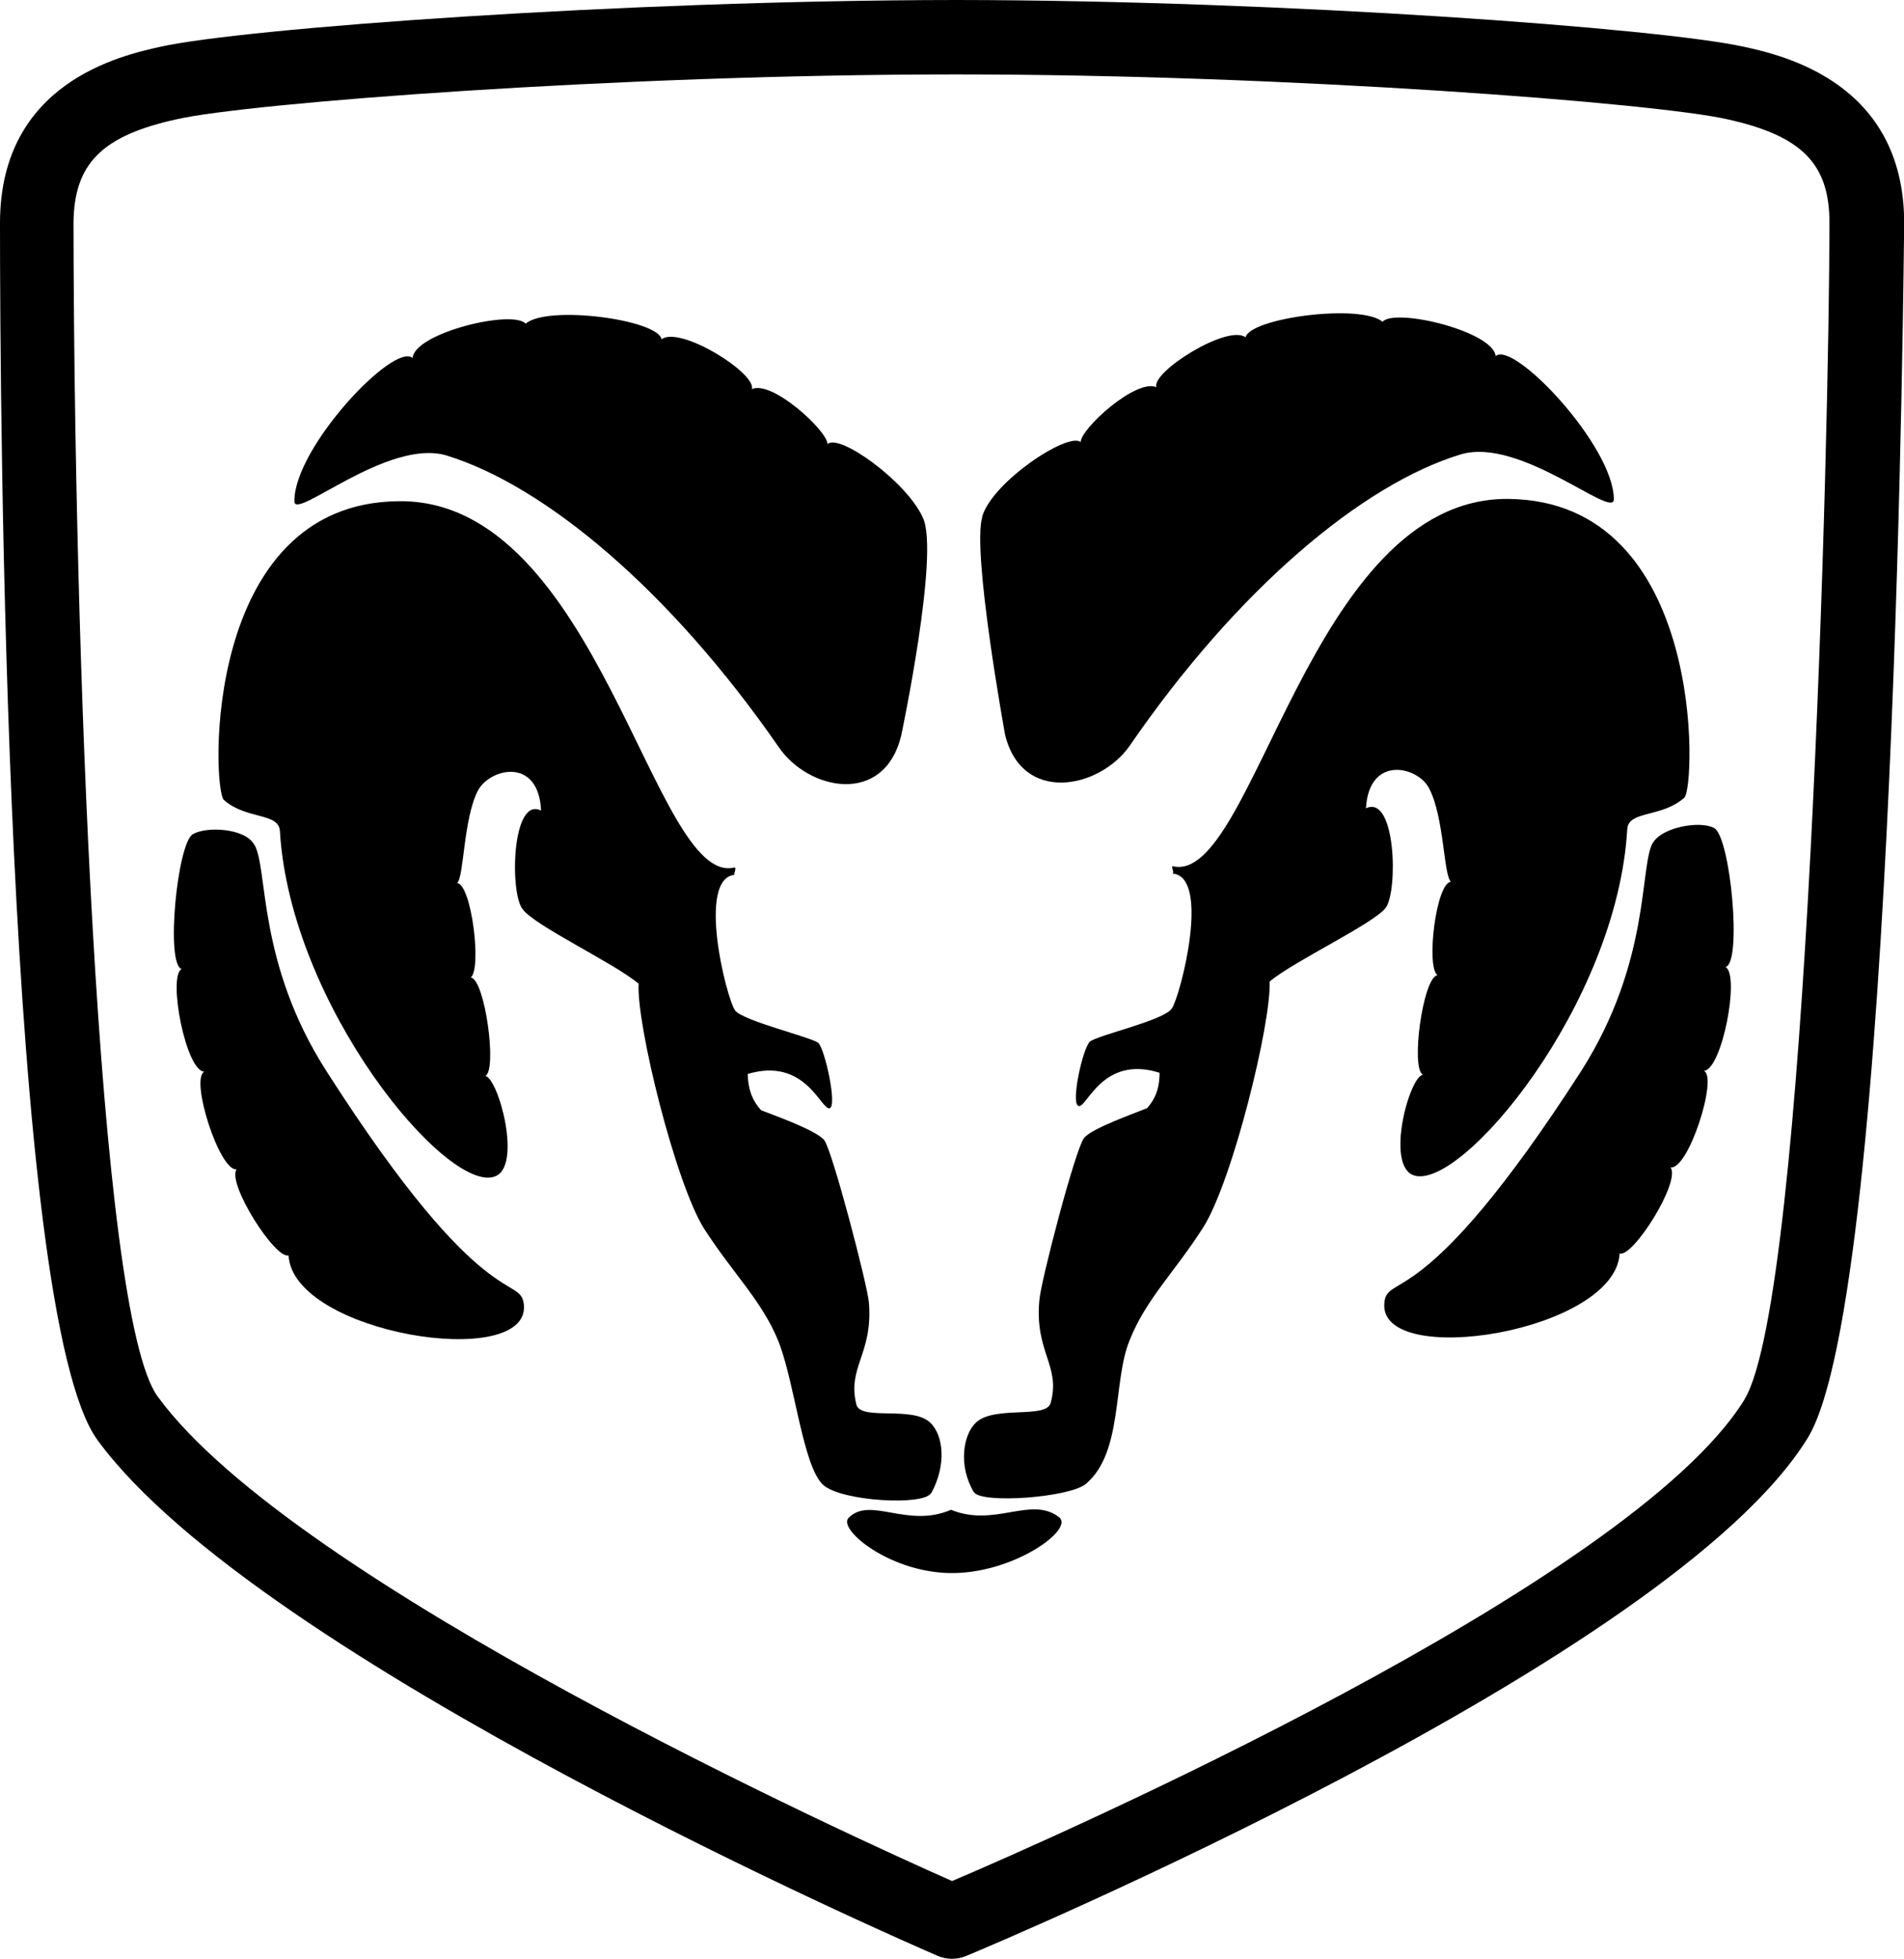
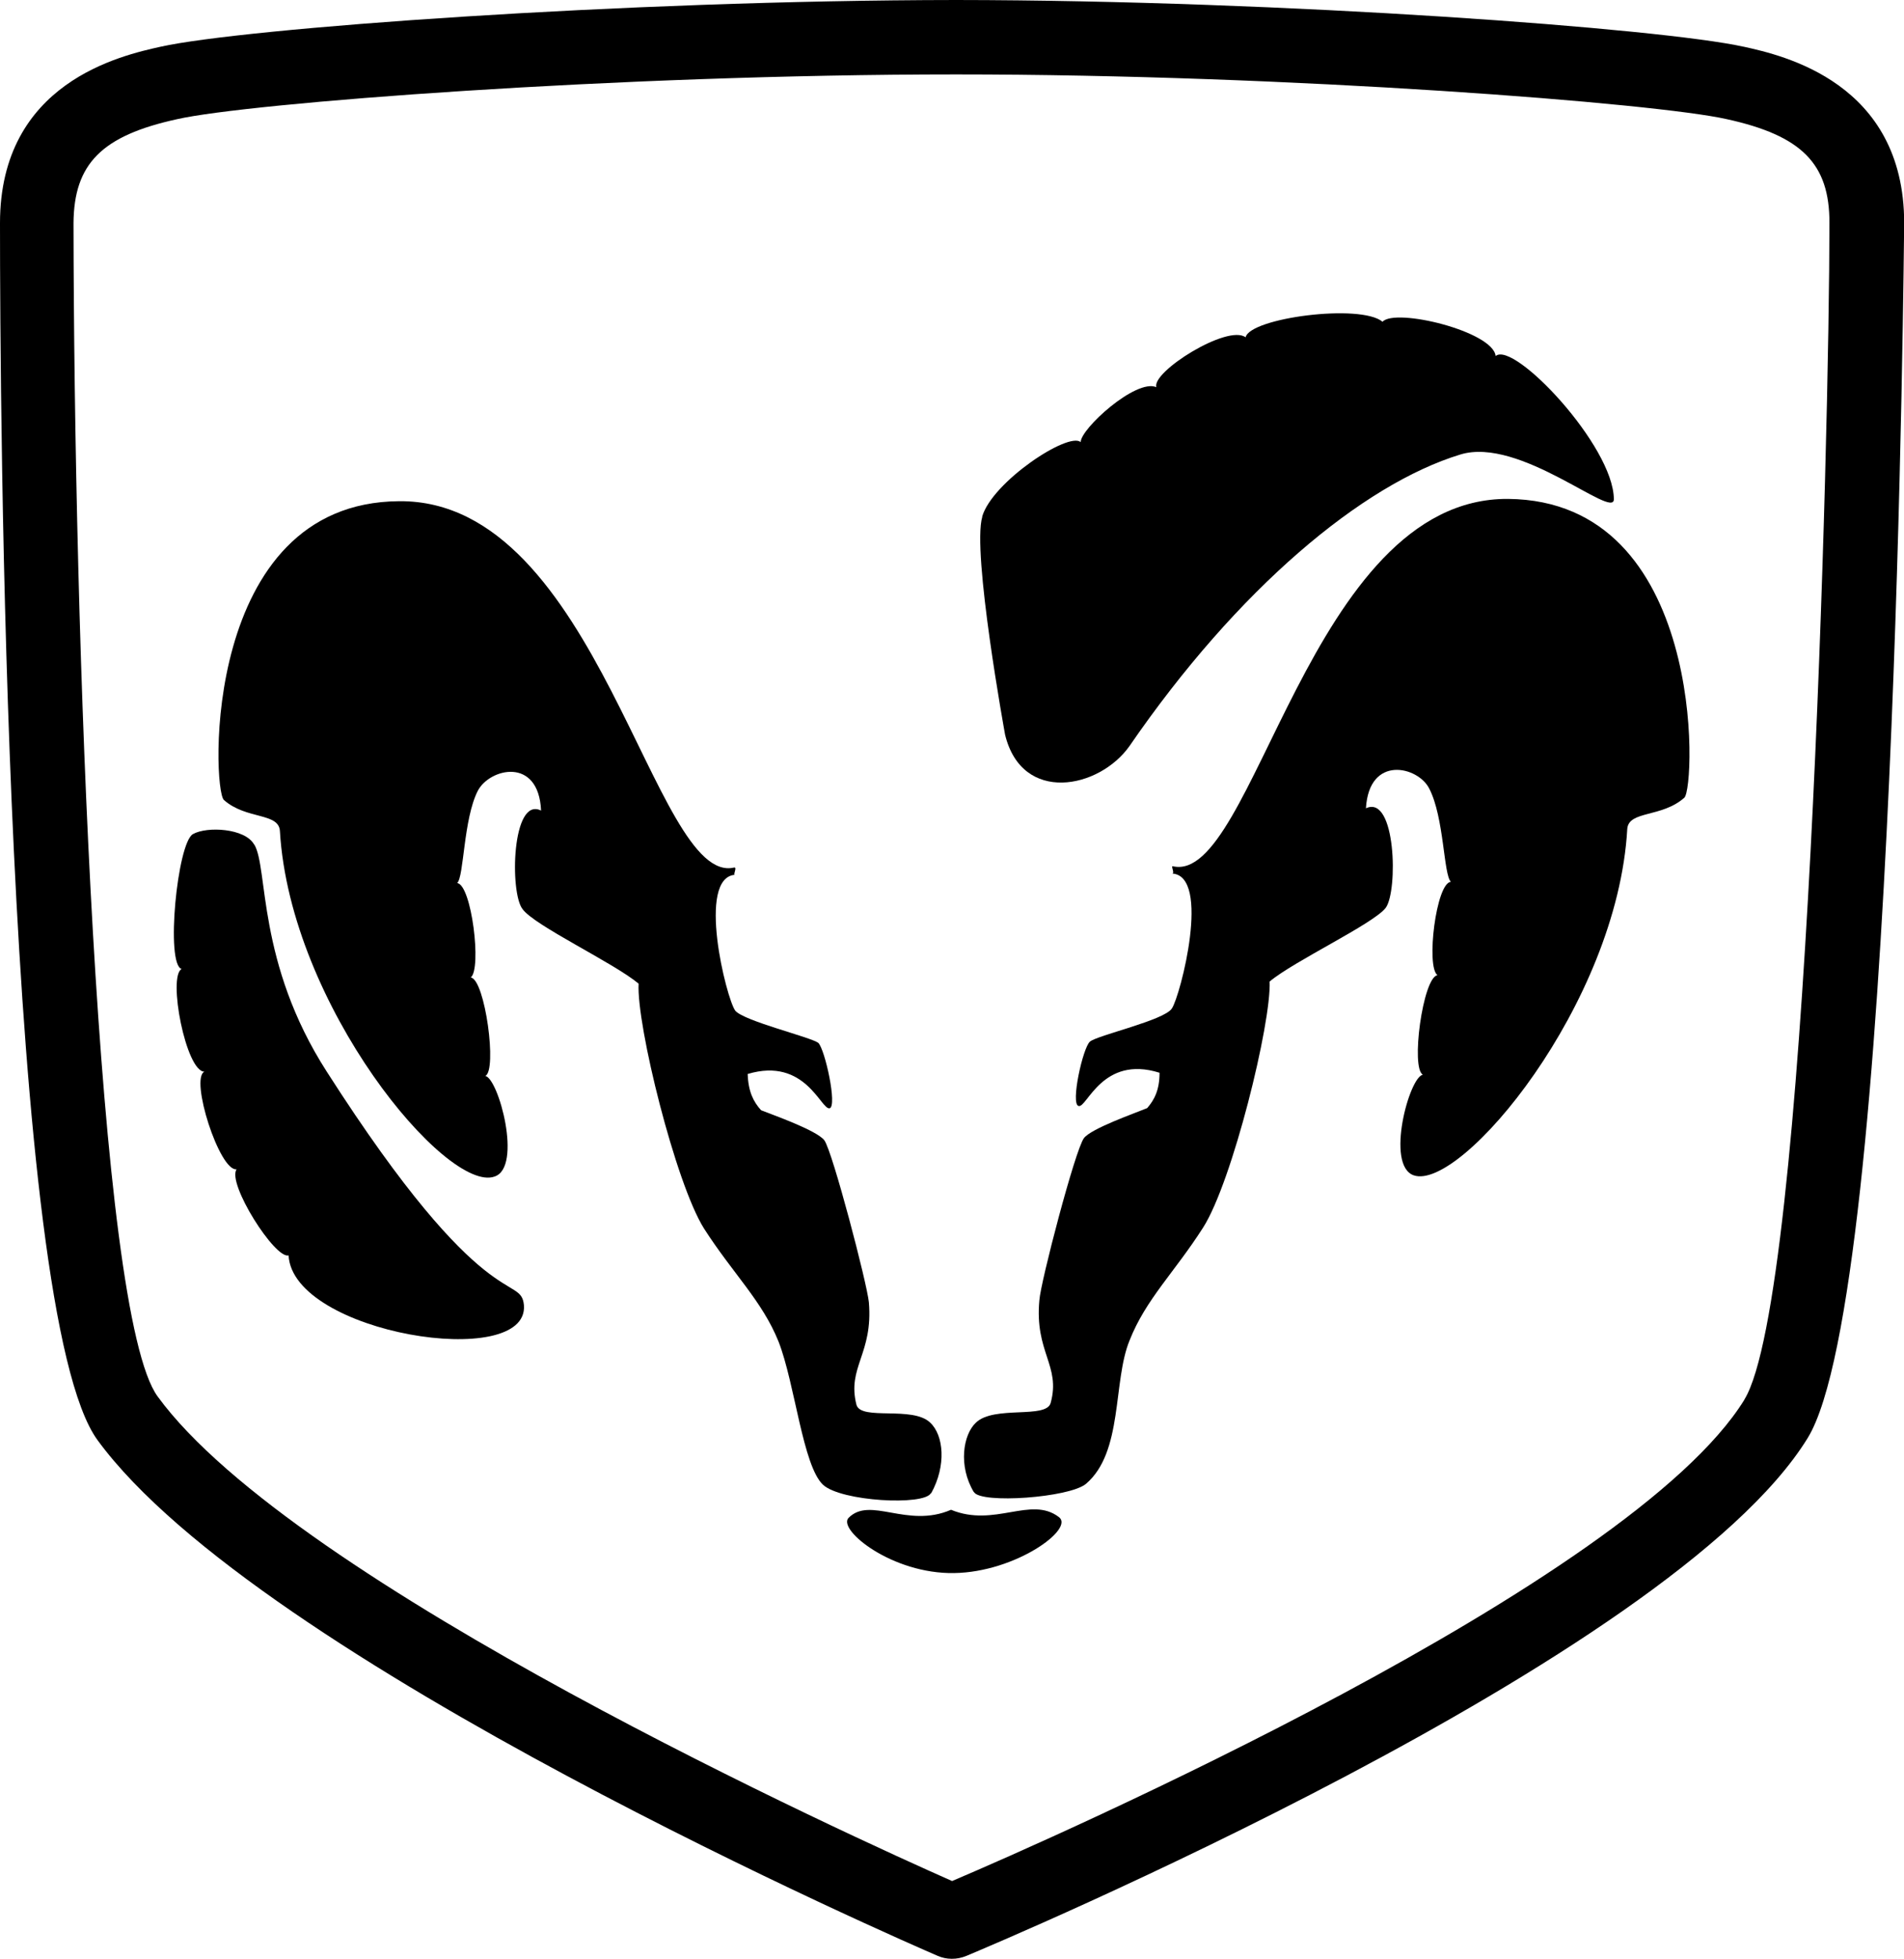
<svg xmlns="http://www.w3.org/2000/svg" viewBox="0 0 107.75 110.8" id="b">
  <g id="c">
    <path d="M98.66,2.64C94,1.61,72.79.02,54.11,0,35.14.02,13.73,1.61,9.1,2.64,6.85,3.14,0,4.66,0,12.62c0,10.23.26,61.66,5.52,68.84,9.11,12.47,45.95,28.49,47.54,29.17.5.22,1.09.23,1.64,0,1.6-.67,39.87-16.72,47.6-29.29,5.03-8.18,5.44-68.13,5.46-68.73-.01-7.95-6.87-9.48-9.09-9.97ZM98.72,79.17c-6.45,10.45-39.22,24.84-44.84,27.23-5.5-2.43-37.24-16.82-44.96-27.41-3.45-4.7-4.73-43.21-4.76-66.38.03-3.35,1.6-4.94,5.87-5.87,3.95-.9,24.81-2.53,44.08-2.53,18.97,0,39.63,1.63,43.61,2.53,4.24.93,5.82,2.52,5.81,5.87,0,11.95-1.25,60.75-4.81,66.55Z" />
    <path d="M55.58,29.23c.57-1.98,4.9-4.83,5.58-4.22-.03-.73,3.12-3.61,4.28-3.11-.28-.87,4.04-3.58,5.05-2.82.25-1.1,6.51-1.92,7.75-.88.71-.8,6.26.54,6.4,1.94,1.02-.89,6.68,5.09,6.69,8.1,0,1.18-5.32-3.57-8.69-2.53-5.54,1.69-12.61,7.6-18.72,16.49-1.71,2.42-6.08,3.3-7.04-.64,0,0-1.89-10.34-1.29-12.33h0Z" />
    <path d="M55.11,84.4c-.89-1.48-.61-3.25.12-3.93,1.03-.99,4-.19,4.23-1.12.58-2.11-.92-2.86-.64-5.81.07-1.02,2.02-8.49,2.52-9.16.41-.55,2.91-1.42,3.58-1.7.41-.47.7-1.03.7-2-3.24-1.02-4.11,2.01-4.58,1.88-.47-.1.24-3.3.64-3.64.41-.36,4.23-1.21,4.64-1.88.48-.71,2.24-7.52,0-7.63.2.03-.09-.46.06-.41,4.6,1.06,7.7-20.85,18.96-20.78,11.21.1,10.62,16.31,9.98,16.9-1.28,1.14-3.14.72-3.23,1.76-.56,9.92-9.42,20.53-12.09,19.6-1.61-.57-.24-5.6.53-5.69-.71-.32-.01-5.51.82-5.63-.66-.46-.08-5.24.76-5.28-.42-.38-.38-3.65-1.23-5.28-.63-1.25-3.4-1.92-3.58,1.12,1.7-.8,1.82,4.68,1.12,5.63-.7.91-5.19,3.01-6.57,4.17.1,2.34-2.11,11.32-3.76,13.91-1.62,2.54-3.25,4.06-4.17,6.4-.95,2.32-.35,6.3-2.46,8.1-.94.79-5.96,1.14-6.34.47h0Z" />
-     <path d="M93.55,47.66c.54-.89,2.69-1.25,3.46-.82.92.51,1.59,7.64.64,7.86.83.43-.2,5.84-1.23,5.87.82.32-.87,5.63-1.88,5.46.59.81-2.14,5.13-2.88,4.87-.26,4.45-13.62,6.57-13.32,2.82.15-1.8,2.14.85,11.15-13.15,3.95-6.21,3.28-11.58,4.05-12.91h0ZM52.23,29.29c-.92-2.06-4.75-4.8-5.4-4.17,0-.75-3.15-3.64-4.28-3.11.26-.9-4.06-3.6-5.11-2.82-.22-1.12-6.47-1.95-7.69-.88-.74-.82-6.29.52-6.4,1.94-1.05-.92-6.71,5.07-6.69,8.1-.03,1.15,5.3-3.6,8.63-2.58,5.57,1.72,12.64,7.63,18.78,16.49,1.68,2.46,5.96,3.34,6.93-.65,0,0,2.18-10.3,1.23-12.32h0Z" />
    <path d="M52.7,84.46c.86-1.56.71-3.27-.06-3.99-1-.96-3.9-.1-4.17-1-.55-2.14.95-2.88.7-5.81-.1-1.05-2.05-8.51-2.52-9.16-.44-.57-2.93-1.44-3.58-1.7-.44-.49-.72-1.05-.76-2.05,3.27-.98,4.15,2.05,4.64,1.94.44-.12-.26-3.32-.64-3.7-.44-.33-4.2-1.23-4.7-1.82-.51-.69-2.21-7.55,0-7.69-.17.06.13-.43-.06-.41-4.57,1.1-7.66-20.82-18.96-20.72-11.18.07-10.59,16.29-9.92,16.9,1.26,1.12,3.11.7,3.17,1.76.59,9.89,9.45,20.51,12.15,19.54,1.59-.53.22-5.57-.53-5.69.69-.28-.01-5.47-.82-5.57.63-.48.05-5.26-.77-5.34.39-.34.35-3.62,1.17-5.22.66-1.27,3.44-1.95,3.58,1.12-1.66-.83-1.78,4.65-1.05,5.57.67.94,5.16,3.04,6.57,4.22-.13,2.32,2.09,11.29,3.7,13.85,1.65,2.57,3.29,4.09,4.22,6.4.93,2.38,1.37,7.03,2.52,8.1,1.03.94,5.72,1.19,6.1.47h0ZM54,88.98c-3.51.06-6.58-2.43-5.99-3.11,1.23-1.27,3.32.61,5.81-.47,2.47,1.02,4.51-.8,6.1.41.92.66-2.44,3.12-5.93,3.17Z" />
    <path d="M14.38,47.77c-.51-.92-2.66-1.04-3.46-.59-.89.49-1.56,7.38-.64,7.63-.8.4.24,5.81,1.29,5.81-.84.36.85,5.66,1.82,5.52-.56.79,2.18,5.1,2.94,4.87.24,4.43,13.6,6.55,13.32,2.82-.17-1.82-2.17.83-11.15-13.2-3.98-6.18-3.31-11.54-4.11-12.86h0Z" />
  </g>
</svg>